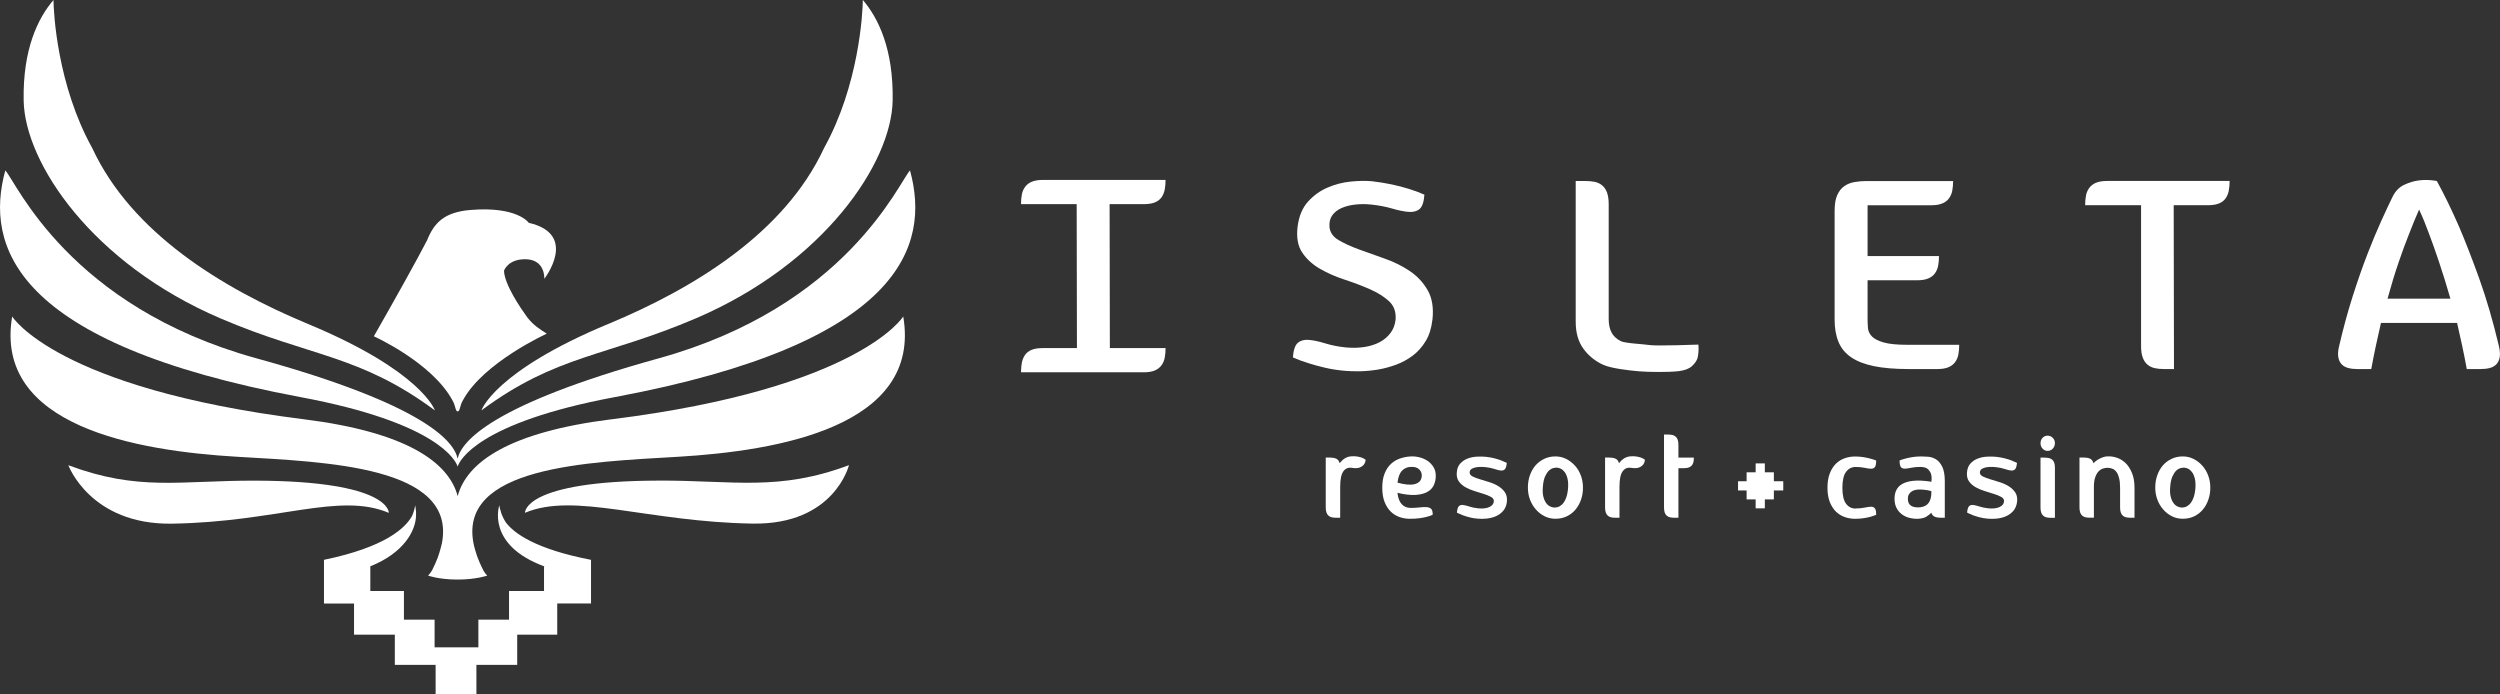
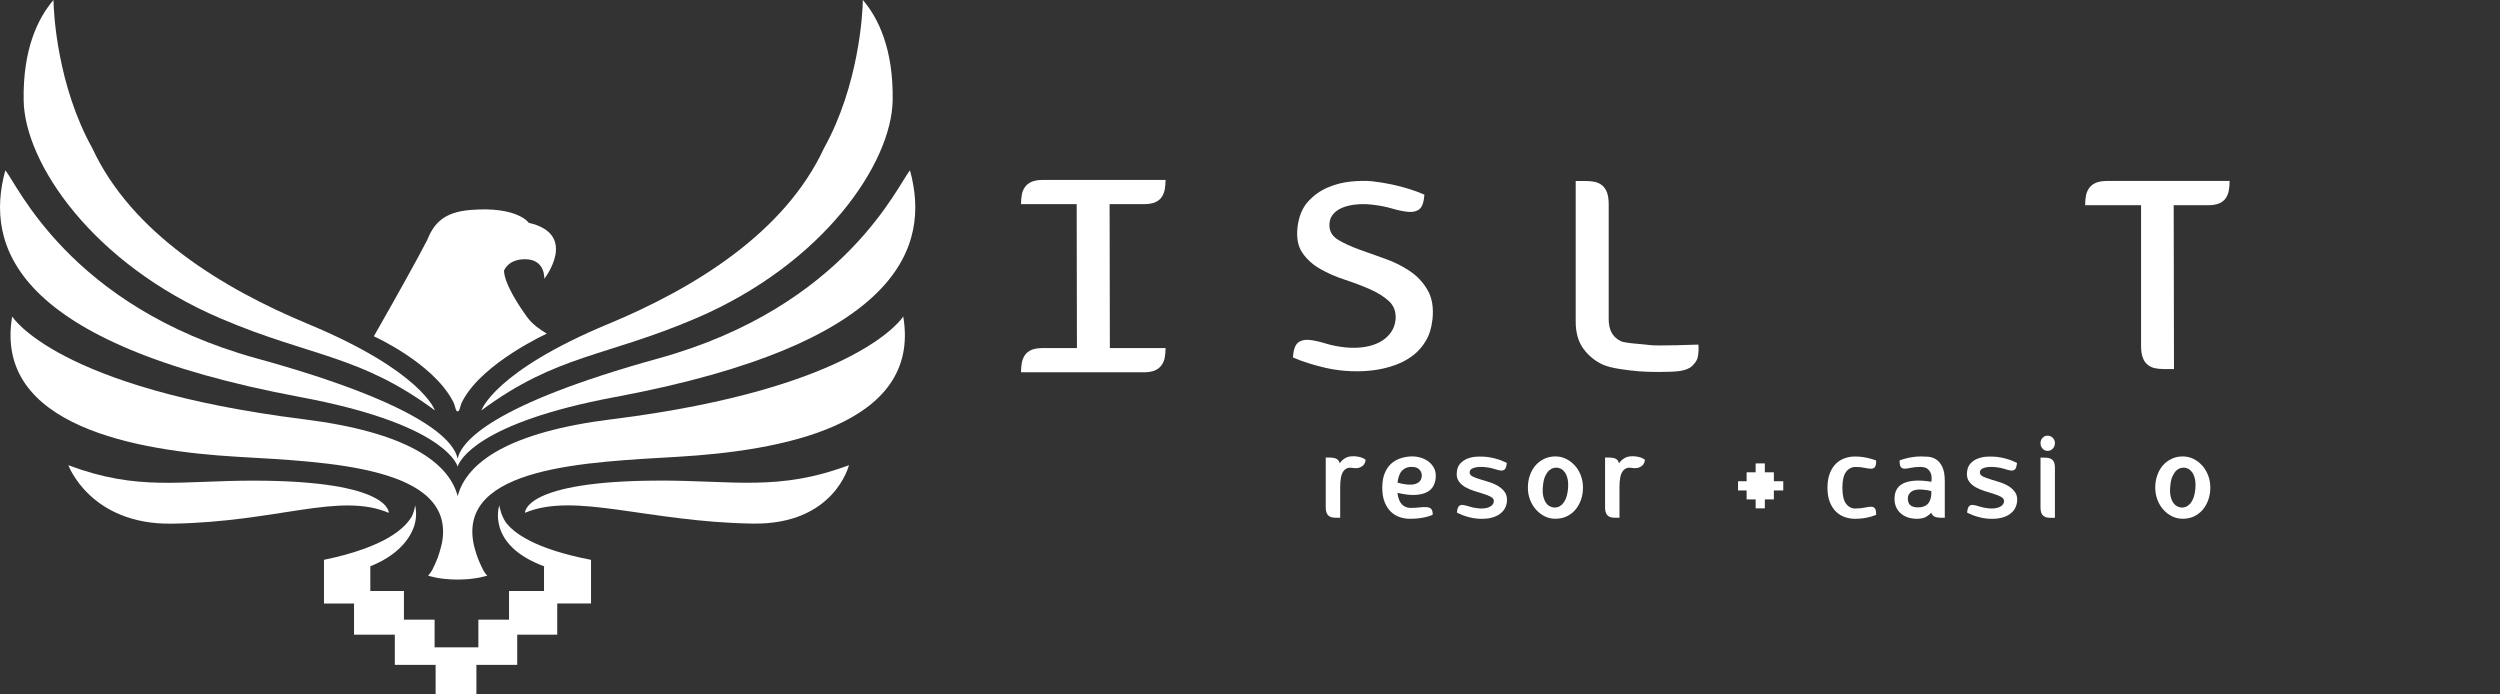
<svg xmlns="http://www.w3.org/2000/svg" width="270" height="75" viewBox="0 0 270 75" fill="none">
  <rect x="0" y="0" width="270" height="75" fill="#333333" stroke="none" />
  <g clip-path="url(#clip0_1972_1933)">
    <path d="M192.593 51.975H191.577V51.009H190.602V50.047H189.61V51.009H188.634V51.975H187.709V51.979V52.969H188.634V53.935H189.61V54.901H190.602V53.935H191.577V52.969H192.593V51.975Z" fill="white" />
    <path d="M145.97 50.523C145.602 50.468 145.304 50.597 145.077 50.911C144.853 51.226 144.74 51.783 144.74 52.585V55.915H144.277C144.12 55.915 143.975 55.9 143.842 55.872C143.709 55.845 143.591 55.79 143.493 55.703C143.391 55.621 143.313 55.507 143.262 55.361C143.207 55.216 143.18 55.035 143.18 54.812V49.415H143.642C143.897 49.415 144.116 49.454 144.301 49.533C144.485 49.611 144.614 49.776 144.685 50.028C144.728 49.973 144.787 49.906 144.857 49.823C144.928 49.745 145.01 49.67 145.108 49.596C145.206 49.521 145.316 49.454 145.437 49.399C145.563 49.344 145.7 49.309 145.861 49.289C146.143 49.262 146.386 49.266 146.59 49.305C146.793 49.34 146.962 49.383 147.091 49.431C147.252 49.497 147.381 49.572 147.487 49.654C147.472 49.851 147.409 50.024 147.303 50.169C147.205 50.299 147.056 50.405 146.852 50.491C146.648 50.574 146.354 50.585 145.966 50.519L145.97 50.523Z" fill="white" />
    <path d="M155.062 51.469C155.055 51.803 154.98 52.117 154.843 52.412C154.706 52.707 154.478 52.942 154.161 53.123C153.843 53.304 153.424 53.414 152.899 53.449C152.374 53.488 151.715 53.414 150.923 53.225C150.994 53.803 151.155 54.215 151.398 54.466C151.641 54.718 151.954 54.847 152.323 54.855C152.691 54.855 153.028 54.836 153.326 54.8C153.624 54.765 153.883 54.753 154.094 54.773C154.306 54.792 154.467 54.855 154.576 54.969C154.686 55.079 154.737 55.291 154.729 55.597C154.545 55.68 154.33 55.755 154.083 55.821C153.871 55.876 153.612 55.923 153.31 55.967C153.005 56.01 152.656 56.029 152.26 56.029C151.888 56.029 151.527 55.971 151.17 55.849C150.814 55.727 150.496 55.535 150.218 55.272C149.94 55.004 149.716 54.659 149.544 54.235C149.371 53.806 149.285 53.284 149.285 52.671C149.285 52.059 149.371 51.544 149.544 51.124C149.716 50.703 149.94 50.366 150.218 50.106C150.496 49.847 150.814 49.655 151.17 49.529C151.527 49.403 151.892 49.329 152.26 49.301C152.601 49.274 152.946 49.301 153.283 49.384C153.624 49.466 153.926 49.604 154.196 49.788C154.463 49.973 154.682 50.209 154.843 50.491C155.008 50.774 155.078 51.1 155.062 51.473V51.469ZM150.927 52.125C151.288 52.227 151.625 52.294 151.931 52.326C152.24 52.357 152.507 52.349 152.738 52.298C152.966 52.247 153.154 52.153 153.295 52.019C153.436 51.886 153.518 51.701 153.546 51.469C153.581 51.183 153.499 50.927 153.295 50.711C153.091 50.495 152.77 50.397 152.331 50.425C151.962 50.444 151.653 50.586 151.406 50.849C151.159 51.112 151.002 51.54 150.931 52.125H150.927Z" fill="white" />
    <path d="M162.754 54.132C162.711 54.56 162.578 54.902 162.35 55.165C162.127 55.424 161.856 55.624 161.543 55.758C161.229 55.892 160.896 55.974 160.543 56.01C160.191 56.041 159.873 56.045 159.591 56.017C159.258 55.99 158.952 55.939 158.678 55.864C158.403 55.789 158.168 55.715 157.964 55.64C157.737 55.546 157.529 55.456 157.345 55.361C157.38 55.008 157.451 54.776 157.557 54.67C157.663 54.564 157.808 54.517 157.992 54.537C158.176 54.556 158.407 54.611 158.678 54.702C158.952 54.796 159.27 54.859 159.63 54.898C160.151 54.953 160.567 54.902 160.88 54.745C161.19 54.588 161.343 54.368 161.335 54.089C161.327 53.912 161.217 53.767 161.01 53.657C160.802 53.543 160.547 53.441 160.238 53.343C159.928 53.244 159.603 53.142 159.254 53.036C158.905 52.93 158.584 52.793 158.29 52.632C157.996 52.471 157.753 52.262 157.568 52.011C157.384 51.76 157.302 51.445 157.329 51.064C157.357 50.636 157.482 50.298 157.713 50.055C157.945 49.808 158.215 49.627 158.533 49.513C158.85 49.395 159.183 49.332 159.536 49.317C159.889 49.301 160.206 49.309 160.488 49.336C160.822 49.372 161.123 49.427 161.394 49.497C161.66 49.568 161.899 49.639 162.099 49.713C162.327 49.808 162.538 49.898 162.734 49.992C162.699 50.346 162.628 50.577 162.523 50.683C162.417 50.789 162.272 50.833 162.084 50.817C161.899 50.797 161.668 50.742 161.398 50.648C161.123 50.554 160.806 50.491 160.445 50.452C159.924 50.397 159.501 50.42 159.172 50.53C158.842 50.636 158.693 50.825 158.729 51.096C158.744 51.245 158.862 51.371 159.07 51.473C159.281 51.575 159.544 51.673 159.857 51.767C160.171 51.858 160.504 51.964 160.857 52.074C161.21 52.184 161.531 52.329 161.821 52.506C162.111 52.683 162.346 52.903 162.527 53.162C162.707 53.421 162.781 53.747 162.746 54.136L162.754 54.132Z" fill="white" />
    <path d="M170.091 50.283C170.366 50.589 170.577 50.947 170.73 51.347C170.883 51.752 170.961 52.192 170.961 52.663C170.961 53.134 170.891 53.562 170.75 53.967C170.609 54.371 170.409 54.729 170.154 55.035C169.899 55.342 169.586 55.581 169.217 55.762C168.845 55.939 168.437 56.025 167.987 56.025C167.571 56.025 167.187 55.939 166.83 55.762C166.474 55.585 166.16 55.346 165.886 55.035C165.611 54.729 165.4 54.371 165.243 53.967C165.09 53.562 165.012 53.13 165.012 52.663C165.012 52.196 165.082 51.748 165.223 51.347C165.364 50.943 165.56 50.589 165.819 50.283C166.074 49.984 166.387 49.745 166.756 49.564C167.124 49.383 167.536 49.293 167.983 49.293C168.398 49.293 168.786 49.383 169.147 49.564C169.507 49.745 169.821 49.984 170.084 50.283H170.091ZM167.818 54.815C167.932 54.823 168.069 54.807 168.226 54.768C168.386 54.725 168.539 54.631 168.696 54.489C168.849 54.344 168.986 54.136 169.104 53.861C169.221 53.586 169.304 53.225 169.347 52.781C169.382 52.337 169.362 51.964 169.288 51.673C169.213 51.379 169.111 51.151 168.982 50.982C168.853 50.813 168.716 50.695 168.567 50.624C168.418 50.554 168.284 50.514 168.171 50.507C168.057 50.495 167.916 50.514 167.755 50.554C167.591 50.597 167.434 50.687 167.285 50.825C167.136 50.966 166.999 51.17 166.873 51.445C166.748 51.72 166.67 52.082 166.634 52.526C166.591 52.969 166.607 53.343 166.681 53.633C166.756 53.928 166.858 54.159 166.987 54.332C167.116 54.505 167.258 54.627 167.41 54.694C167.563 54.764 167.7 54.804 167.814 54.811L167.818 54.815Z" fill="white" />
    <path d="M176.13 50.523C175.762 50.468 175.464 50.597 175.241 50.911C175.013 51.226 174.904 51.783 174.904 52.585V55.915H174.441C174.284 55.915 174.135 55.9 174.006 55.872C173.877 55.845 173.755 55.79 173.657 55.703C173.555 55.621 173.477 55.507 173.426 55.361C173.375 55.216 173.348 55.035 173.348 54.812V49.415H173.81C174.065 49.415 174.284 49.454 174.469 49.533C174.653 49.611 174.782 49.776 174.853 50.028C174.896 49.973 174.955 49.906 175.025 49.823C175.096 49.745 175.178 49.67 175.276 49.596C175.374 49.521 175.484 49.454 175.605 49.399C175.731 49.344 175.868 49.309 176.029 49.289C176.311 49.262 176.554 49.266 176.754 49.305C176.957 49.34 177.122 49.383 177.255 49.431C177.416 49.497 177.545 49.572 177.651 49.654C177.632 49.851 177.573 50.024 177.467 50.169C177.369 50.299 177.22 50.405 177.016 50.491C176.812 50.574 176.519 50.585 176.13 50.519V50.523Z" fill="white" />
-     <path d="M182.935 49.423C182.935 49.588 182.923 49.745 182.895 49.882C182.868 50.02 182.813 50.142 182.735 50.244C182.656 50.346 182.547 50.424 182.409 50.479C182.272 50.534 182.1 50.562 181.888 50.562H181.269V55.915H180.806C180.646 55.915 180.501 55.9 180.371 55.872C180.242 55.845 180.121 55.79 180.023 55.703C179.921 55.621 179.842 55.507 179.791 55.361C179.74 55.216 179.713 55.035 179.713 54.812V46.933H180.175C180.336 46.933 180.481 46.948 180.61 46.976C180.744 47.003 180.857 47.058 180.959 47.145C181.061 47.231 181.14 47.341 181.191 47.486C181.245 47.632 181.269 47.812 181.269 48.036V49.419H182.935V49.423Z" fill="white" />
    <path d="M200.405 54.914C200.765 54.914 201.087 54.883 201.365 54.824C201.643 54.765 201.875 54.73 202.059 54.726C202.243 54.722 202.384 54.777 202.482 54.895C202.58 55.009 202.627 55.244 202.627 55.598C202.431 55.68 202.219 55.755 201.98 55.822C201.777 55.877 201.537 55.924 201.259 55.967C200.981 56.01 200.675 56.03 200.342 56.03C199.974 56.03 199.609 55.971 199.252 55.849C198.896 55.727 198.578 55.535 198.3 55.272C198.022 55.005 197.798 54.659 197.626 54.235C197.453 53.807 197.367 53.285 197.367 52.672C197.367 52.059 197.453 51.537 197.626 51.105C197.798 50.672 198.022 50.323 198.3 50.06C198.578 49.793 198.896 49.604 199.252 49.482C199.609 49.361 199.974 49.302 200.342 49.302C200.675 49.302 200.981 49.325 201.259 49.373C201.537 49.42 201.777 49.471 201.98 49.526C202.219 49.592 202.435 49.659 202.627 49.734C202.627 50.095 202.58 50.335 202.482 50.453C202.384 50.57 202.243 50.625 202.059 50.621C201.875 50.618 201.643 50.586 201.365 50.523C201.087 50.46 200.769 50.433 200.405 50.433C199.981 50.433 199.637 50.61 199.374 50.963C199.107 51.317 198.978 51.89 198.978 52.68C198.978 53.469 199.107 54.042 199.37 54.396C199.629 54.749 199.974 54.926 200.409 54.926L200.405 54.914Z" fill="white" />
    <path d="M207.448 49.293C207.675 49.293 207.942 49.305 208.239 49.328C208.537 49.352 208.82 49.446 209.086 49.607C209.349 49.768 209.576 50.035 209.76 50.401C209.944 50.766 210.038 51.296 210.038 51.983V55.915H209.576C209.337 55.915 209.133 55.88 208.957 55.805C208.78 55.73 208.651 55.585 208.573 55.373C208.467 55.503 208.298 55.64 208.071 55.785C207.844 55.931 207.53 56.009 207.134 56.029C206.809 56.037 206.491 56.002 206.182 55.919C205.872 55.837 205.602 55.703 205.363 55.514C205.123 55.33 204.939 55.094 204.802 54.811C204.665 54.529 204.602 54.191 204.61 53.802C204.626 52.985 204.986 52.435 205.688 52.148C206.386 51.866 207.354 51.826 208.588 52.031C208.631 51.744 208.624 51.477 208.565 51.237C208.51 51.033 208.4 50.848 208.228 50.679C208.055 50.511 207.777 50.428 207.389 50.428C207.001 50.428 206.695 50.459 206.417 50.518C206.139 50.577 205.907 50.613 205.723 50.617C205.539 50.62 205.398 50.566 205.3 50.448C205.202 50.33 205.155 50.09 205.155 49.729C205.347 49.654 205.562 49.584 205.802 49.521C206.005 49.466 206.248 49.415 206.531 49.368C206.813 49.321 207.118 49.297 207.456 49.297L207.448 49.293ZM207.158 54.8C207.342 54.8 207.526 54.772 207.699 54.721C207.875 54.67 208.032 54.58 208.169 54.45C208.306 54.321 208.412 54.14 208.486 53.912C208.561 53.684 208.596 53.394 208.584 53.04C208.463 53.005 208.326 52.969 208.177 52.942C208.055 52.922 207.902 52.907 207.726 52.887C207.55 52.867 207.361 52.863 207.158 52.871C207.036 52.879 206.911 52.903 206.781 52.934C206.652 52.965 206.534 53.02 206.425 53.103C206.315 53.181 206.225 53.283 206.154 53.401C206.084 53.523 206.048 53.676 206.048 53.861C206.048 54.045 206.08 54.203 206.135 54.321C206.19 54.442 206.272 54.536 206.374 54.607C206.476 54.678 206.593 54.725 206.73 54.756C206.868 54.784 207.009 54.8 207.158 54.8Z" fill="white" />
    <path d="M217.852 54.132C217.808 54.56 217.671 54.902 217.448 55.165C217.221 55.424 216.954 55.624 216.64 55.758C216.327 55.892 215.994 55.974 215.645 56.01C215.292 56.041 214.975 56.045 214.692 56.017C214.359 55.99 214.054 55.939 213.779 55.864C213.505 55.789 213.27 55.715 213.066 55.64C212.839 55.546 212.631 55.456 212.447 55.361C212.482 55.008 212.552 54.776 212.658 54.67C212.764 54.564 212.909 54.517 213.093 54.537C213.278 54.556 213.509 54.611 213.779 54.702C214.054 54.796 214.371 54.859 214.732 54.898C215.253 54.953 215.668 54.902 215.982 54.745C216.296 54.588 216.444 54.368 216.437 54.089C216.429 53.912 216.319 53.767 216.111 53.657C215.904 53.543 215.649 53.441 215.339 53.343C215.03 53.244 214.7 53.142 214.355 53.036C214.007 52.93 213.685 52.793 213.391 52.632C213.097 52.471 212.854 52.262 212.67 52.011C212.486 51.76 212.404 51.445 212.431 51.064C212.458 50.636 212.584 50.298 212.815 50.055C213.042 49.808 213.317 49.627 213.634 49.513C213.952 49.395 214.289 49.332 214.638 49.317C214.99 49.301 215.308 49.309 215.59 49.336C215.927 49.372 216.225 49.427 216.495 49.497C216.762 49.568 217.001 49.639 217.201 49.713C217.428 49.808 217.64 49.898 217.836 49.992C217.801 50.346 217.73 50.577 217.624 50.683C217.518 50.789 217.373 50.833 217.189 50.817C217.005 50.797 216.774 50.742 216.503 50.648C216.229 50.554 215.911 50.491 215.551 50.452C215.033 50.397 214.606 50.42 214.277 50.53C213.948 50.636 213.799 50.825 213.834 51.096C213.854 51.245 213.967 51.371 214.179 51.473C214.391 51.575 214.653 51.673 214.967 51.767C215.28 51.858 215.614 51.964 215.962 52.074C216.315 52.184 216.637 52.329 216.927 52.506C217.217 52.683 217.452 52.903 217.632 53.162C217.812 53.421 217.887 53.747 217.852 54.136V54.132Z" fill="white" />
    <path d="M221.139 48.697C220.928 48.697 220.747 48.614 220.598 48.453C220.449 48.292 220.375 48.092 220.375 47.86C220.375 47.628 220.449 47.447 220.598 47.286C220.747 47.129 220.928 47.051 221.139 47.051C221.351 47.051 221.547 47.129 221.7 47.286C221.853 47.444 221.931 47.636 221.931 47.86C221.931 48.084 221.853 48.288 221.7 48.453C221.547 48.614 221.359 48.697 221.139 48.697ZM220.837 49.423H220.375V54.82C220.375 55.044 220.402 55.224 220.453 55.37C220.508 55.515 220.583 55.629 220.685 55.711C220.787 55.794 220.904 55.853 221.033 55.88C221.167 55.908 221.312 55.923 221.469 55.923H221.931V50.515C221.931 50.291 221.904 50.107 221.853 49.965C221.798 49.82 221.723 49.71 221.621 49.631C221.519 49.553 221.402 49.498 221.273 49.47C221.139 49.443 220.994 49.427 220.837 49.427V49.423Z" fill="white" />
-     <path d="M227.551 49.293C227.896 49.266 228.245 49.309 228.601 49.427C228.958 49.544 229.276 49.737 229.562 50.012C229.844 50.287 230.075 50.644 230.255 51.084C230.436 51.524 230.526 52.054 230.526 52.667V55.915H230.063C229.907 55.915 229.758 55.9 229.628 55.872C229.499 55.845 229.381 55.79 229.279 55.703C229.178 55.621 229.099 55.507 229.048 55.361C228.993 55.216 228.97 55.035 228.97 54.812V52.734C228.97 52.306 228.939 51.952 228.872 51.669C228.805 51.387 228.715 51.163 228.594 50.994C228.476 50.825 228.335 50.707 228.178 50.64C228.021 50.57 227.849 50.53 227.665 50.523C227.48 50.515 227.296 50.542 227.108 50.605C226.924 50.672 226.759 50.782 226.618 50.939C226.477 51.096 226.363 51.312 226.273 51.579C226.183 51.85 226.14 52.184 226.14 52.581V55.911H225.678C225.521 55.911 225.372 55.896 225.242 55.868C225.113 55.841 224.992 55.786 224.894 55.699C224.792 55.617 224.713 55.503 224.662 55.358C224.611 55.212 224.584 55.032 224.584 54.808V49.411H225.046C225.301 49.411 225.521 49.45 225.709 49.529C225.893 49.607 226.022 49.772 226.093 50.024C226.128 49.984 226.191 49.929 226.285 49.847C226.375 49.768 226.485 49.694 226.61 49.619C226.732 49.544 226.877 49.474 227.038 49.411C227.202 49.344 227.375 49.305 227.559 49.285L227.551 49.293Z" fill="white" />
    <path d="M237.843 50.284C238.118 50.59 238.329 50.947 238.482 51.348C238.635 51.753 238.713 52.193 238.713 52.664C238.713 53.135 238.643 53.563 238.502 53.968C238.361 54.373 238.161 54.73 237.906 55.036C237.651 55.343 237.338 55.582 236.969 55.763C236.601 55.94 236.189 56.026 235.739 56.026C235.323 56.026 234.939 55.94 234.582 55.763C234.226 55.586 233.912 55.347 233.638 55.036C233.363 54.73 233.152 54.373 232.999 53.968C232.846 53.563 232.768 53.131 232.768 52.664C232.768 52.197 232.838 51.749 232.979 51.348C233.12 50.944 233.316 50.59 233.571 50.284C233.826 49.985 234.139 49.746 234.512 49.565C234.88 49.384 235.292 49.294 235.739 49.294C236.154 49.294 236.542 49.384 236.903 49.565C237.263 49.746 237.577 49.985 237.839 50.284H237.843ZM235.57 54.816C235.684 54.824 235.821 54.809 235.978 54.769C236.134 54.726 236.291 54.632 236.448 54.49C236.601 54.345 236.738 54.137 236.856 53.862C236.977 53.587 237.055 53.226 237.099 52.782C237.134 52.338 237.114 51.965 237.04 51.674C236.965 51.38 236.863 51.152 236.734 50.983C236.605 50.814 236.468 50.696 236.319 50.625C236.17 50.555 236.036 50.516 235.923 50.508C235.809 50.496 235.668 50.516 235.507 50.555C235.343 50.598 235.186 50.688 235.037 50.826C234.888 50.967 234.751 51.171 234.625 51.446C234.5 51.721 234.422 52.083 234.386 52.526C234.343 52.97 234.359 53.343 234.433 53.634C234.508 53.929 234.61 54.16 234.739 54.333C234.868 54.506 235.01 54.628 235.162 54.695C235.315 54.765 235.452 54.805 235.566 54.812L235.57 54.816Z" fill="white" />
    <path d="M154.695 34.559C154.597 35.443 154.358 36.201 153.978 36.83C153.598 37.462 153.131 37.988 152.575 38.409C152.014 38.829 151.403 39.159 150.737 39.402C150.066 39.646 149.408 39.819 148.749 39.925C148.091 40.031 147.46 40.086 146.852 40.097C146.245 40.105 145.72 40.09 145.285 40.05C144.528 39.988 143.811 39.878 143.133 39.721C142.455 39.563 141.855 39.398 141.338 39.233C140.718 39.045 140.15 38.833 139.633 38.601C139.692 37.8 139.872 37.273 140.17 37.022C140.468 36.771 140.867 36.665 141.365 36.708C141.863 36.751 142.451 36.877 143.129 37.085C143.807 37.297 144.552 37.442 145.371 37.525C146.069 37.588 146.727 37.572 147.346 37.478C147.966 37.383 148.514 37.211 148.992 36.959C149.471 36.708 149.867 36.374 150.172 35.966C150.482 35.557 150.666 35.066 150.725 34.497C150.784 33.676 150.545 33.02 150.008 32.525C149.471 32.03 148.781 31.602 147.946 31.233C147.107 30.867 146.206 30.522 145.238 30.207C144.27 29.893 143.384 29.504 142.576 29.041C141.769 28.578 141.126 27.996 140.648 27.289C140.17 26.586 140.001 25.655 140.138 24.497C140.28 23.361 140.652 22.458 141.259 21.782C141.867 21.111 142.572 20.6 143.384 20.255C144.191 19.909 145.026 19.693 145.896 19.607C146.762 19.524 147.527 19.512 148.181 19.575C148.918 19.662 149.631 19.776 150.321 19.921C151.007 20.07 151.611 20.227 152.132 20.392C152.751 20.581 153.32 20.793 153.837 21.024C153.778 21.822 153.598 22.344 153.3 22.584C153.002 22.827 152.602 22.925 152.105 22.882C151.607 22.839 151.019 22.721 150.341 22.521C149.663 22.321 148.914 22.179 148.099 22.093C147.499 22.03 146.923 22.03 146.366 22.093C145.806 22.156 145.316 22.281 144.885 22.47C144.458 22.658 144.121 22.922 143.882 23.259C143.642 23.597 143.544 24.017 143.584 24.52C143.642 25.109 143.976 25.585 144.583 25.938C145.191 26.296 145.927 26.633 146.798 26.948C147.664 27.262 148.593 27.596 149.576 27.941C150.564 28.287 151.462 28.735 152.269 29.281C153.077 29.826 153.719 30.522 154.198 31.362C154.676 32.203 154.844 33.263 154.703 34.548L154.695 34.559Z" fill="white" />
    <path d="M183.326 38.693C183.228 38.987 183.028 39.27 182.726 39.545C182.428 39.82 181.958 39.997 181.319 40.083C180.261 40.209 178.062 40.193 176.984 40.099C175.906 40.004 173.989 39.788 173.123 39.388C172.257 38.987 171.548 38.41 170.999 37.652C170.45 36.894 170.176 35.928 170.176 34.749V19.549H171.254C171.61 19.549 171.94 19.58 172.241 19.643C172.539 19.706 172.806 19.832 173.033 20.02C173.26 20.209 173.437 20.468 173.558 20.794C173.676 21.12 173.739 21.536 173.739 22.039V34.466C173.739 35.012 173.833 35.48 174.025 35.868C174.213 36.257 174.542 36.58 175.012 36.831C175.483 37.082 177.419 37.153 178.175 37.267C178.932 37.385 183.424 37.216 183.424 37.216C183.482 37.616 183.431 38.335 183.329 38.693H183.326Z" fill="white" />
-     <path d="M211.594 37.242C211.594 37.619 211.563 37.969 211.504 38.283C211.445 38.597 211.324 38.88 211.143 39.12C210.963 39.363 210.72 39.544 210.411 39.67C210.101 39.795 209.709 39.858 209.231 39.858H206.15C204.653 39.858 203.399 39.752 202.383 39.544C201.368 39.332 200.545 39.014 199.918 38.582C199.291 38.15 198.836 37.6 198.558 36.924C198.28 36.252 198.139 35.455 198.139 34.528V22.765C198.139 22.05 198.233 21.48 198.425 21.064C198.613 20.644 198.868 20.322 199.185 20.102C199.503 19.882 199.871 19.732 200.29 19.662C200.71 19.587 201.149 19.552 201.607 19.552H210.936C210.936 19.929 210.904 20.278 210.846 20.593C210.787 20.907 210.665 21.186 210.485 21.429C210.305 21.673 210.062 21.853 209.752 21.979C209.442 22.105 209.05 22.168 208.572 22.168H201.698V27.655H209.411C209.411 28.032 209.38 28.381 209.321 28.695C209.262 29.01 209.141 29.289 208.964 29.532C208.784 29.776 208.541 29.956 208.231 30.082C207.922 30.208 207.53 30.27 207.048 30.27H201.698V34.403C201.698 34.76 201.713 35.106 201.741 35.443C201.772 35.781 201.917 36.08 202.176 36.343C202.434 36.606 202.858 36.822 203.446 36.987C204.034 37.156 204.884 37.238 206.001 37.238H211.594V37.242Z" fill="white" />
    <path d="M240.799 19.548C240.799 19.925 240.767 20.274 240.709 20.589C240.65 20.903 240.536 21.182 240.364 21.425C240.195 21.669 239.956 21.849 239.646 21.975C239.337 22.101 238.933 22.164 238.439 22.164H234.759L234.79 39.858H233.712C233.356 39.858 233.026 39.827 232.729 39.764C232.431 39.701 232.164 39.575 231.937 39.387C231.709 39.198 231.533 38.939 231.415 38.613C231.294 38.287 231.235 37.871 231.235 37.368V22.164H225.195C225.195 21.787 225.227 21.441 225.285 21.123C225.344 20.809 225.466 20.53 225.646 20.286C225.826 20.043 226.069 19.862 226.379 19.733C226.689 19.607 227.081 19.544 227.559 19.544H240.807L240.799 19.548Z" fill="white" />
-     <path d="M269.877 37.368C269.995 37.851 270.026 38.256 269.967 38.582C269.909 38.908 269.783 39.167 269.595 39.356C269.407 39.544 269.168 39.678 268.878 39.748C268.592 39.823 268.266 39.858 267.906 39.858H266.412C266.252 38.975 266.083 38.118 265.903 37.29C265.723 36.461 265.546 35.656 265.366 34.878H257.143C256.963 35.656 256.782 36.461 256.606 37.29C256.426 38.122 256.257 38.979 256.096 39.858H254.599C254.243 39.858 253.917 39.823 253.627 39.748C253.337 39.674 253.098 39.544 252.91 39.356C252.722 39.167 252.596 38.908 252.538 38.582C252.479 38.256 252.506 37.851 252.628 37.368C253.067 35.475 253.549 33.7 254.078 32.038C254.607 30.377 255.132 28.865 255.661 27.498C256.191 26.131 256.692 24.921 257.17 23.872C257.649 22.82 258.056 21.948 258.397 21.253C258.695 20.644 259.114 20.212 259.651 19.96C260.188 19.709 260.717 19.552 261.235 19.485C261.854 19.403 262.501 19.422 263.179 19.548C263.975 20.997 264.774 22.639 265.574 24.47C266.252 26.049 266.977 27.918 267.757 30.082C268.533 32.246 269.242 34.678 269.881 37.368H269.877ZM264.645 32.258C264.225 30.809 263.818 29.489 263.418 28.299C263.018 27.113 262.662 26.096 262.34 25.255C261.98 24.265 261.623 23.393 261.262 22.635C260.925 23.393 260.565 24.265 260.184 25.255C259.843 26.096 259.471 27.109 259.063 28.299C258.656 29.485 258.252 30.805 257.852 32.258H264.641H264.645Z" fill="white" />
    <path d="M119.841 22.047H123.521C124.019 22.047 124.423 21.984 124.728 21.858C125.038 21.732 125.277 21.548 125.446 21.308C125.614 21.069 125.728 20.786 125.791 20.471C125.849 20.157 125.881 19.808 125.881 19.431H112.633C112.155 19.431 111.763 19.494 111.453 19.619C111.144 19.745 110.901 19.93 110.72 20.169C110.54 20.413 110.418 20.688 110.36 21.006C110.301 21.32 110.27 21.669 110.27 22.047H116.282L116.309 37.593H112.629C112.131 37.593 111.728 37.655 111.422 37.781C111.112 37.907 110.873 38.091 110.705 38.331C110.536 38.574 110.422 38.853 110.36 39.167C110.301 39.482 110.27 39.831 110.27 40.208H123.517C123.995 40.208 124.387 40.145 124.697 40.02C125.007 39.894 125.25 39.709 125.43 39.466C125.61 39.222 125.732 38.948 125.791 38.629C125.849 38.315 125.881 37.966 125.881 37.589H119.864L119.837 22.043L119.841 22.047Z" fill="white" />
    <path d="M71.147 51.906C56.453 51.941 56.7 55.382 56.7 55.382C62.069 53.115 69.892 56.371 81.298 56.548C90.121 56.686 91.689 50.236 91.689 50.236C84.097 53.084 79.248 51.882 71.147 51.902V51.906Z" fill="white" />
    <path d="M41.99 55.386C41.99 55.386 42.237 51.945 27.543 51.91C19.441 51.89 14.973 53.088 7.381 50.244C7.381 50.244 9.756 56.694 18.579 56.556C29.984 56.379 36.624 53.123 41.99 55.389V55.386Z" fill="white" />
    <path d="M66.033 45.283C54.992 46.666 50.402 49.906 49.43 53.583C48.458 49.906 43.869 46.666 32.828 45.283C6.058 41.933 1.315 34.18 1.315 34.18C-0.707 46.096 14.916 48.697 25.588 49.329C35.242 49.902 49.43 50.334 47.71 58.755H47.706C47.706 58.755 47.549 59.459 47.267 60.248C47.102 60.672 46.906 61.116 46.671 61.58C46.538 61.811 46.389 62.012 46.232 62.165C46.232 62.165 47.365 62.589 49.391 62.593H49.415C51.441 62.593 52.621 62.165 52.621 62.165C52.484 62.031 52.354 61.862 52.237 61.666C51.923 61.061 51.672 60.484 51.484 59.938C51.347 59.525 51.253 59.164 51.198 58.956C49.211 50.342 63.544 49.906 73.276 49.329C83.945 48.697 99.572 46.093 97.55 34.18C97.55 34.18 92.807 41.937 66.037 45.287L66.033 45.283Z" fill="white" />
    <path d="M32.45 42.887C47.293 45.66 49.206 49.756 49.41 50.346C49.413 50.369 49.421 50.397 49.425 50.416C49.429 50.393 49.437 50.369 49.441 50.346C49.645 49.752 51.565 45.66 66.4 42.887C97.442 37.086 100.511 26.544 98.281 18.405C97.062 19.733 91.399 33.091 71.143 38.7C53.055 43.708 49.849 47.671 49.425 49.532C49.029 47.671 45.882 43.708 27.7 38.7C7.448 33.115 1.792 19.729 0.573 18.405C-1.657 26.544 1.408 37.086 32.454 42.887H32.45Z" fill="white" />
    <path d="M63.83 60.464L63.818 60.46C57.817 59.297 55.505 57.593 54.619 56.403C54.395 56.053 54.219 55.68 54.09 55.279C54.062 55.122 54.07 55.032 54.07 55.032C54.062 55.071 54.058 55.106 54.051 55.146C53.996 54.961 53.953 54.773 53.925 54.576C53.925 54.576 52.447 58.834 58.789 61.171C58.789 61.171 58.778 61.191 58.754 61.226V63.826H54.976V66.921H51.664V69.914H46.937V66.921H43.625V63.826H39.995V61.206C39.98 61.183 39.972 61.171 39.972 61.171C43.66 59.706 44.887 57.286 44.93 55.707C44.95 55.428 44.938 55.134 44.883 54.824C44.859 54.666 44.836 54.576 44.836 54.576C44.777 54.981 44.66 55.362 44.503 55.719C43.801 57.004 41.642 59.085 34.994 60.46H34.99C34.99 60.46 34.986 60.464 34.982 60.464H34.99V65.181H38.236V68.547H42.641V71.803H47.047V75H51.452V71.803H55.858V68.547H60.181V65.177H63.83V60.46V60.464Z" fill="white" />
    <path d="M56.95 34.281C56.229 33.287 54.485 30.738 54.43 29.238C54.43 29.238 54.85 27.977 56.743 27.997C58.926 28.02 58.785 30.114 58.785 30.114C58.785 30.114 62.528 25.306 57.107 24.065C57.107 24.065 55.904 22.262 50.824 22.675C47.963 22.906 46.877 24.081 46.129 25.942C45.102 27.942 42.719 32.215 40.375 36.319C40.375 36.319 46.611 39.132 48.833 43.181C49.225 43.814 49.155 44.395 49.417 44.43C49.417 44.43 49.425 44.43 49.429 44.43C49.433 44.43 49.437 44.43 49.441 44.43C49.703 44.391 49.633 43.81 50.025 43.177C52.247 39.128 59.051 36.037 59.051 36.037C58.314 35.565 57.597 35.122 56.95 34.277V34.281Z" fill="white" />
    <path d="M33.272 34.992C23.947 31.111 14.211 25.141 9.967 16.002C6.192 9.211 5.788 1.406 5.777 0C4.111 1.944 2.457 5.283 2.555 10.856C2.673 17.612 9.986 28.468 23.794 34.379C33.581 38.57 38.81 38.284 46.97 44.324C46.97 44.324 45.587 40.114 33.276 34.992H33.272Z" fill="white" />
    <path d="M65.687 34.992C75.011 31.112 84.747 25.141 88.992 16.002C92.766 9.207 93.174 1.402 93.186 -0.004C94.848 1.94 96.502 5.279 96.407 10.852C96.29 17.608 88.976 28.464 75.168 34.376C65.377 38.566 60.153 38.28 51.992 44.321C51.992 44.321 53.376 40.11 65.687 34.988V34.992Z" fill="white" />
  </g>
  <defs>
    <clipPath id="clip0_1972_1933">
      <rect width="270" height="75" fill="white" />
    </clipPath>
  </defs>
</svg>